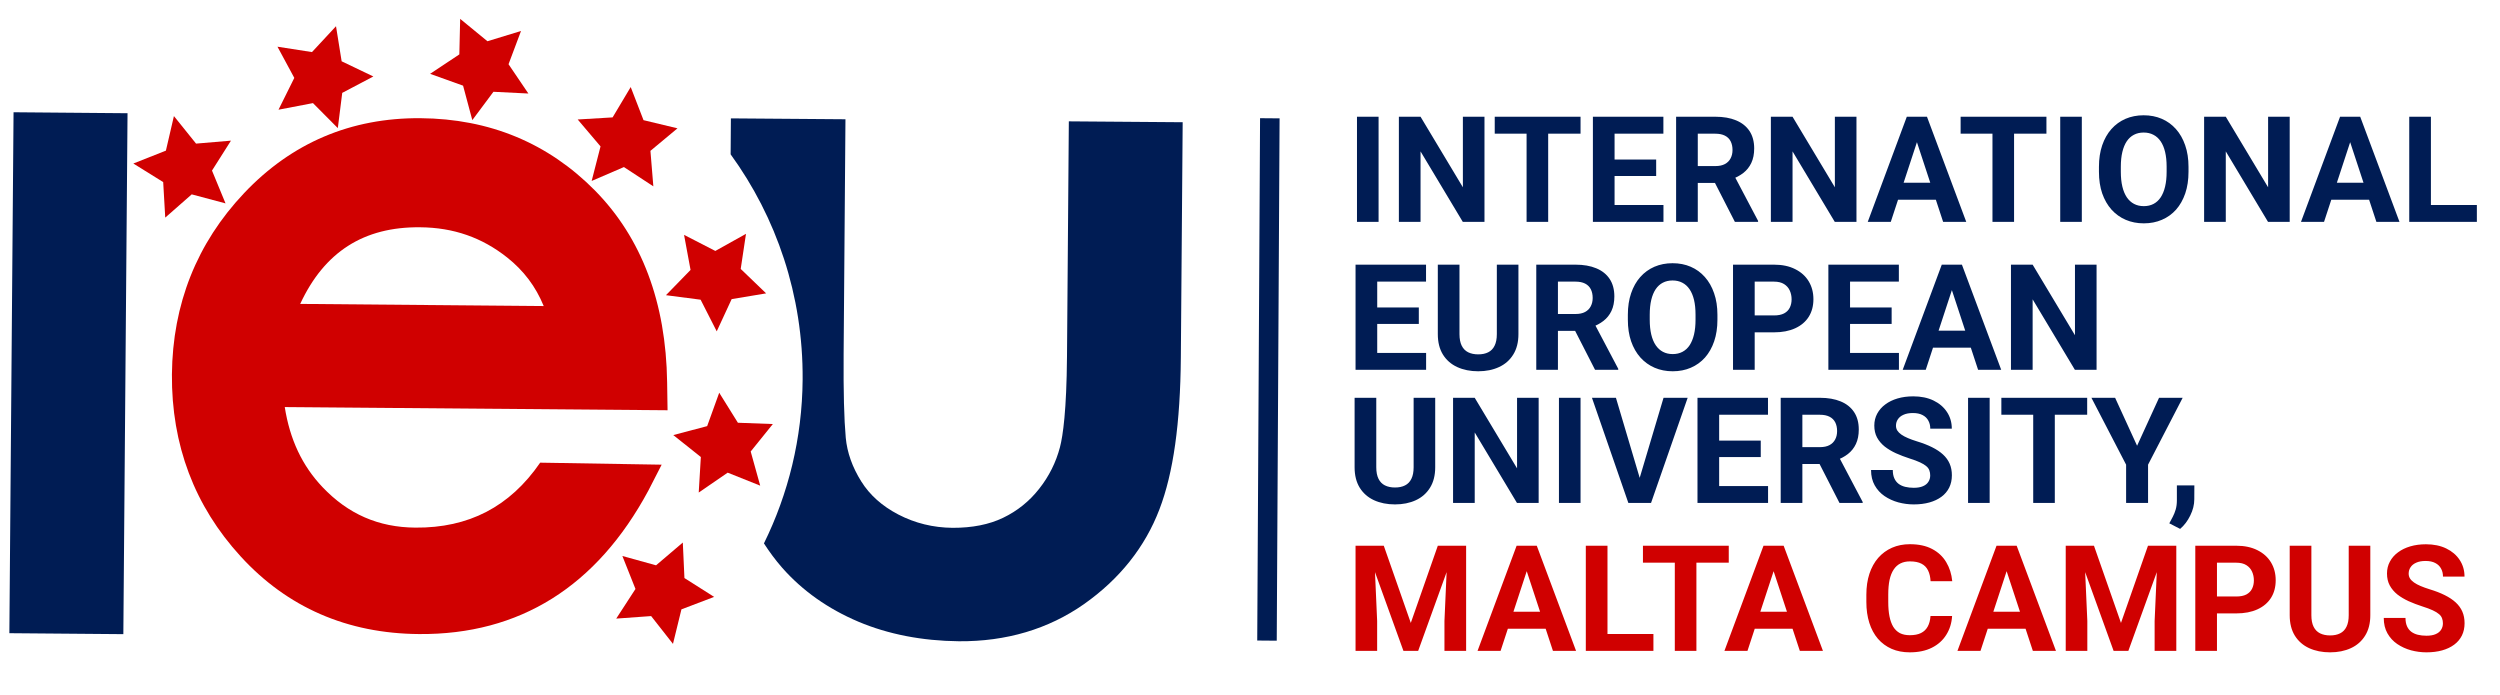
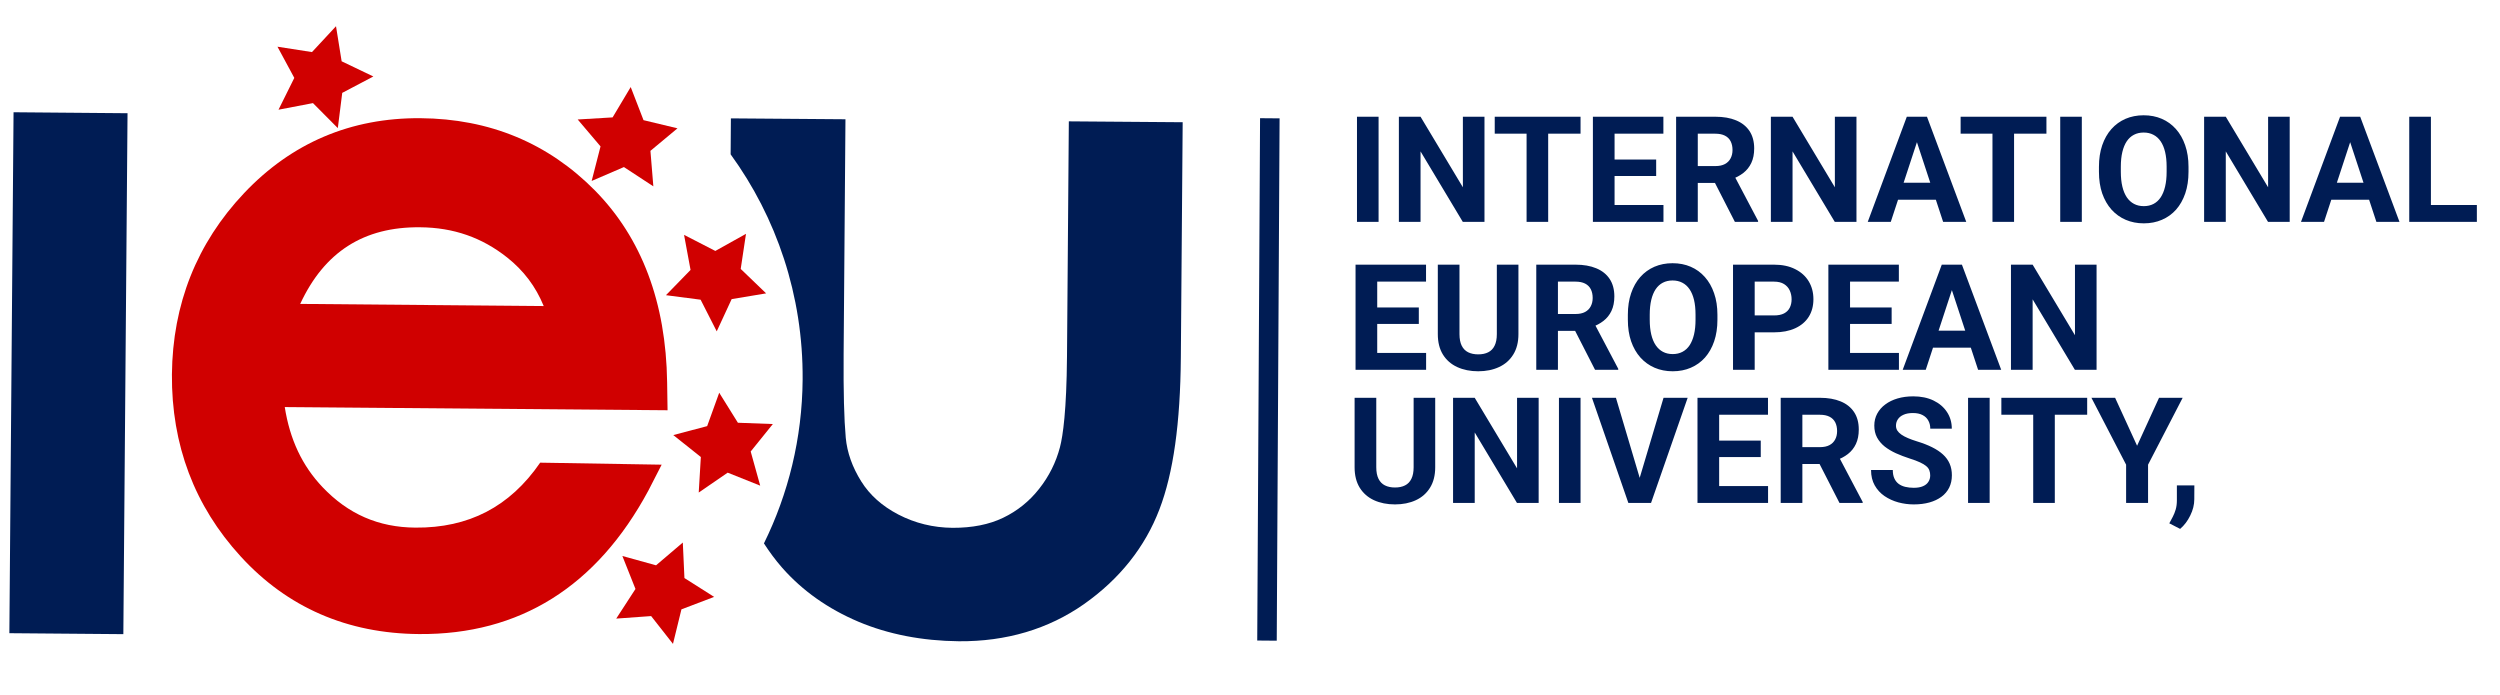
<svg xmlns="http://www.w3.org/2000/svg" width="169" height="47" viewBox="0 0 169 47" fill="none">
  <g clip-path="url(#clip0_1132_4208)">
    <path d="M85.18 7.99L86.5 8.001L86.308 43.311L84.989 43.3L85.18 7.99Z" fill="url(#paint0_linear_1132_4208)" />
    <path d="M72.253 8.203L72.129 24.108C72.099 27.765 71.855 29.456 71.654 30.228C71.388 31.248 70.916 32.199 70.24 33.052C69.584 33.886 68.771 34.542 67.811 35.002C66.861 35.461 65.716 35.685 64.394 35.681C63.083 35.668 61.857 35.368 60.727 34.781C59.636 34.213 58.796 33.466 58.218 32.54C57.621 31.584 57.266 30.597 57.173 29.59C57.06 28.355 57.012 26.467 57.029 23.966L57.153 8.062L49.408 8.002L49.391 10.433C52.483 14.688 54.297 19.957 54.258 25.651C54.23 29.634 53.286 33.395 51.642 36.734C52.014 37.306 52.415 37.857 52.874 38.379C54.242 39.933 55.978 41.16 58.033 42.029C60.048 42.879 62.334 43.322 64.822 43.349C68.019 43.373 70.871 42.528 73.282 40.836C75.683 39.143 77.402 36.99 78.38 34.425C79.32 31.969 79.789 28.616 79.825 24.168L79.949 8.263L72.253 8.203Z" fill="url(#paint1_linear_1132_4208)" />
    <path d="M0.916 7.588L0.633 42.804L8.338 42.869L8.621 7.654L0.916 7.588Z" fill="url(#paint2_linear_1132_4208)" />
    <path d="M28.075 35.667C25.588 35.65 23.533 34.751 21.804 32.931C20.427 31.485 19.592 29.701 19.25 27.518L45.127 27.733L45.098 25.836C45.022 20.449 43.378 16.089 40.223 12.882C37.059 9.676 33.096 8.025 28.422 7.99C23.729 7.954 19.714 9.655 16.496 13.061C13.306 16.438 11.666 20.558 11.622 25.312C11.587 30.067 13.143 34.201 16.27 37.615C19.416 41.058 23.477 42.827 28.325 42.862C35.118 42.917 40.338 39.658 43.833 33.157L44.728 31.412L36.516 31.276C34.462 34.261 31.68 35.699 28.075 35.667ZM28.401 15.364C30.655 15.382 32.582 16.054 34.289 17.41C35.402 18.294 36.214 19.367 36.755 20.689L20.294 20.544C21.928 17.027 24.592 15.323 28.401 15.364Z" fill="#D00000" />
    <path d="M46.065 41.192L45.493 43.527L44.017 41.647L41.657 41.817L42.958 39.814L42.072 37.585L44.349 38.215L46.158 36.675L46.268 39.076L48.276 40.35L46.065 41.192Z" fill="#D00000" />
    <path d="M50.747 30.521L51.39 32.831L49.19 31.952L47.234 33.296L47.377 30.894L45.514 29.411L47.804 28.806L48.619 26.549L49.882 28.578L52.244 28.665L50.747 30.521Z" fill="#D00000" />
    <path d="M50.072 18.18L51.79 19.832L49.46 20.22L48.451 22.399L47.362 20.26L45.019 19.955L46.681 18.247L46.242 15.877L48.356 16.964L50.429 15.807L50.072 18.18Z" fill="#D00000" />
    <path d="M43.502 8.123L45.798 8.675L43.969 10.197L44.166 12.597L42.177 11.293L39.996 12.233L40.596 9.897L39.052 8.077L41.412 7.936L42.636 5.884L43.502 8.123Z" fill="#D00000" />
-     <path d="M32.951 2.788L35.221 2.094L34.377 4.342L35.718 6.322L33.356 6.205L31.928 8.12L31.304 5.791L29.075 4.991L31.051 3.677L31.107 1.275L32.951 2.788Z" fill="#D00000" />
    <path d="M21.09 3.521L22.714 1.773L23.095 4.143L25.238 5.17L23.135 6.278L22.836 8.661L21.157 6.97L18.827 7.416L19.895 5.266L18.757 3.157L21.09 3.521Z" fill="#D00000" />
-     <path d="M11.215 10.183L11.757 7.847L13.253 9.708L15.613 9.508L14.331 11.531L15.246 13.75L12.96 13.139L11.17 14.71L11.032 12.309L9.014 11.054L11.215 10.183Z" fill="#D00000" />
    <path d="M93.192 7.891L93.192 15L91.732 15L91.732 7.891L93.192 7.891ZM100.351 7.891L100.351 15L98.886 15L96.029 10.234L96.029 15L94.564 15L94.564 7.891L96.029 7.891L98.891 12.661L98.891 7.891L100.351 7.891ZM104.657 7.891L104.657 15L103.197 15L103.197 7.891L104.657 7.891ZM106.845 7.891L106.845 9.038L101.044 9.038L101.044 7.891L106.845 7.891ZM112.45 13.857L112.45 15L108.666 15L108.666 13.857L112.45 13.857ZM109.145 7.891L109.145 15L107.68 15L107.68 7.891L109.145 7.891ZM111.957 10.786L111.957 11.899L108.666 11.899L108.666 10.786L111.957 10.786ZM112.445 7.891L112.445 9.038L108.666 9.038L108.666 7.891L112.445 7.891ZM113.305 7.891L115.956 7.891C116.5 7.891 116.967 7.972 117.357 8.135C117.751 8.298 118.054 8.538 118.266 8.857C118.477 9.176 118.583 9.569 118.583 10.034C118.583 10.415 118.518 10.742 118.388 11.016C118.261 11.286 118.08 11.512 117.846 11.694C117.615 11.873 117.343 12.017 117.03 12.124L116.566 12.368L114.262 12.368L114.252 11.226L115.966 11.226C116.223 11.226 116.436 11.18 116.605 11.089C116.775 10.998 116.902 10.871 116.986 10.708C117.074 10.545 117.118 10.356 117.118 10.142C117.118 9.914 117.076 9.717 116.991 9.551C116.907 9.385 116.778 9.258 116.605 9.17C116.433 9.082 116.216 9.038 115.956 9.038L114.77 9.038L114.77 15L113.305 15L113.305 7.891ZM117.279 15L115.658 11.831L117.206 11.821L118.847 14.932L118.847 15L117.279 15ZM125.497 7.891L125.497 15L124.032 15L121.176 10.234L121.176 15L119.711 15L119.711 7.891L121.176 7.891L124.037 12.661L124.037 7.891L125.497 7.891ZM129.75 9.106L127.816 15L126.259 15L128.9 7.891L129.892 7.891L129.75 9.106ZM131.356 15L129.418 9.106L129.262 7.891L130.263 7.891L132.919 15L131.356 15ZM131.269 12.354L131.269 13.501L127.514 13.501L127.514 12.354L131.269 12.354ZM136.151 7.891L136.151 15L134.691 15L134.691 7.891L136.151 7.891ZM138.339 7.891L138.339 9.038L132.538 9.038L132.538 7.891L138.339 7.891ZM140.731 7.891L140.731 15L139.271 15L139.271 7.891L140.731 7.891ZM147.943 11.279L147.943 11.616C147.943 12.157 147.87 12.642 147.724 13.071C147.577 13.501 147.37 13.867 147.104 14.17C146.837 14.469 146.518 14.699 146.146 14.858C145.779 15.018 145.37 15.098 144.921 15.098C144.475 15.098 144.066 15.018 143.695 14.858C143.327 14.699 143.008 14.469 142.738 14.17C142.468 13.867 142.258 13.501 142.108 13.071C141.962 12.642 141.889 12.157 141.889 11.616L141.889 11.279C141.889 10.736 141.962 10.251 142.108 9.824C142.255 9.395 142.462 9.028 142.729 8.726C142.999 8.423 143.318 8.192 143.686 8.032C144.057 7.873 144.465 7.793 144.911 7.793C145.36 7.793 145.769 7.873 146.137 8.032C146.508 8.192 146.827 8.423 147.094 8.726C147.364 9.028 147.572 9.395 147.719 9.824C147.868 10.251 147.943 10.736 147.943 11.279ZM146.464 11.616L146.464 11.27C146.464 10.892 146.43 10.56 146.361 10.273C146.293 9.987 146.192 9.746 146.059 9.551C145.925 9.355 145.762 9.209 145.57 9.111C145.378 9.01 145.159 8.96 144.911 8.96C144.664 8.96 144.444 9.01 144.252 9.111C144.063 9.209 143.902 9.355 143.769 9.551C143.638 9.746 143.539 9.987 143.471 10.273C143.402 10.56 143.368 10.892 143.368 11.27L143.368 11.616C143.368 11.991 143.402 12.323 143.471 12.612C143.539 12.899 143.64 13.141 143.773 13.34C143.907 13.535 144.07 13.683 144.262 13.784C144.454 13.885 144.674 13.935 144.921 13.935C145.168 13.935 145.388 13.885 145.58 13.784C145.772 13.683 145.933 13.535 146.063 13.34C146.194 13.141 146.293 12.899 146.361 12.612C146.43 12.323 146.464 11.991 146.464 11.616ZM154.784 7.891L154.784 15L153.319 15L150.463 10.234L150.463 15L148.998 15L148.998 7.891L150.463 7.891L153.324 12.661L153.324 7.891L154.784 7.891ZM159.037 9.106L157.104 15L155.546 15L158.188 7.891L159.179 7.891L159.037 9.106ZM160.644 15L158.705 9.106L158.549 7.891L159.55 7.891L162.206 15L160.644 15ZM160.556 12.354L160.556 13.501L156.801 13.501L156.801 12.354L160.556 12.354ZM167.436 13.857L167.436 15L163.856 15L163.856 13.857L167.436 13.857ZM164.33 7.891L164.33 15L162.865 15L162.865 7.891L164.33 7.891ZM96.405 23.857L96.405 25L92.621 25L92.621 23.857L96.405 23.857ZM93.1 17.891L93.1 25L91.635 25L91.635 17.891L93.1 17.891ZM95.912 20.786L95.912 21.899L92.621 21.899L92.621 20.786L95.912 20.786ZM96.4 17.891L96.4 19.038L92.621 19.038L92.621 17.891L96.4 17.891ZM101.186 17.891L102.646 17.891L102.646 22.588C102.646 23.135 102.528 23.595 102.294 23.97C102.063 24.344 101.742 24.626 101.332 24.814C100.925 25.003 100.456 25.098 99.926 25.098C99.395 25.098 98.923 25.003 98.51 24.814C98.1 24.626 97.777 24.344 97.543 23.97C97.312 23.595 97.196 23.135 97.196 22.588L97.196 17.891L98.661 17.891L98.661 22.588C98.661 22.907 98.712 23.167 98.812 23.369C98.913 23.571 99.058 23.719 99.247 23.814C99.439 23.908 99.665 23.955 99.926 23.955C100.193 23.955 100.419 23.908 100.604 23.814C100.793 23.719 100.937 23.571 101.034 23.369C101.135 23.167 101.186 22.907 101.186 22.588L101.186 17.891ZM103.852 17.891L106.503 17.891C107.047 17.891 107.514 17.972 107.904 18.135C108.298 18.297 108.601 18.538 108.813 18.857C109.024 19.176 109.13 19.569 109.13 20.034C109.13 20.415 109.065 20.742 108.935 21.016C108.808 21.286 108.627 21.512 108.393 21.694C108.161 21.873 107.89 22.017 107.577 22.124L107.113 22.368L104.809 22.368L104.799 21.226L106.513 21.226C106.77 21.226 106.983 21.18 107.152 21.089C107.322 20.998 107.449 20.871 107.533 20.708C107.621 20.545 107.665 20.356 107.665 20.142C107.665 19.914 107.623 19.717 107.538 19.551C107.453 19.385 107.325 19.258 107.152 19.17C106.98 19.082 106.763 19.038 106.503 19.038L105.316 19.038L105.316 25L103.852 25L103.852 17.891ZM107.826 25L106.205 21.831L107.753 21.821L109.394 24.932L109.394 25L107.826 25ZM116.098 21.279L116.098 21.616C116.098 22.157 116.024 22.642 115.878 23.071C115.731 23.501 115.525 23.867 115.258 24.17C114.991 24.469 114.672 24.699 114.301 24.858C113.933 25.018 113.524 25.098 113.075 25.098C112.629 25.098 112.221 25.018 111.85 24.858C111.482 24.699 111.163 24.469 110.893 24.17C110.622 23.867 110.412 23.501 110.263 23.071C110.116 22.642 110.043 22.157 110.043 21.616L110.043 21.279C110.043 20.736 110.116 20.251 110.263 19.824C110.409 19.395 110.616 19.028 110.883 18.726C111.153 18.423 111.472 18.192 111.84 18.032C112.211 17.873 112.619 17.793 113.065 17.793C113.515 17.793 113.923 17.873 114.291 18.032C114.662 18.192 114.981 18.423 115.248 18.726C115.518 19.028 115.727 19.395 115.873 19.824C116.023 20.251 116.098 20.736 116.098 21.279ZM114.618 21.616L114.618 21.27C114.618 20.892 114.584 20.56 114.516 20.273C114.447 19.987 114.346 19.746 114.213 19.551C114.079 19.355 113.917 19.209 113.725 19.111C113.533 19.01 113.313 18.96 113.065 18.96C112.818 18.96 112.598 19.01 112.406 19.111C112.217 19.209 112.056 19.355 111.923 19.551C111.793 19.746 111.693 19.987 111.625 20.273C111.557 20.56 111.522 20.892 111.522 21.27L111.522 21.616C111.522 21.991 111.557 22.323 111.625 22.612C111.693 22.899 111.794 23.141 111.928 23.34C112.061 23.535 112.224 23.683 112.416 23.784C112.608 23.885 112.828 23.936 113.075 23.936C113.323 23.936 113.542 23.885 113.734 23.784C113.926 23.683 114.088 23.535 114.218 23.34C114.348 23.141 114.447 22.899 114.516 22.612C114.584 22.323 114.618 21.991 114.618 21.616ZM119.921 22.466L118.109 22.466L118.109 21.323L119.921 21.323C120.201 21.323 120.429 21.278 120.604 21.186C120.78 21.092 120.909 20.962 120.99 20.796C121.072 20.63 121.112 20.443 121.112 20.234C121.112 20.023 121.072 19.826 120.99 19.644C120.909 19.461 120.78 19.315 120.604 19.204C120.429 19.093 120.201 19.038 119.921 19.038L118.617 19.038L118.617 25L117.152 25L117.152 17.891L119.921 17.891C120.478 17.891 120.954 17.991 121.352 18.193C121.752 18.392 122.058 18.667 122.27 19.019C122.481 19.37 122.587 19.772 122.587 20.225C122.587 20.684 122.481 21.081 122.27 21.416C122.058 21.751 121.752 22.01 121.352 22.192C120.954 22.375 120.478 22.466 119.921 22.466ZM128.368 23.857L128.368 25L124.584 25L124.584 23.857L128.368 23.857ZM125.063 17.891L125.063 25L123.598 25L123.598 17.891L125.063 17.891ZM127.875 20.786L127.875 21.899L124.584 21.899L124.584 20.786L127.875 20.786ZM128.363 17.891L128.363 19.038L124.584 19.038L124.584 17.891L128.363 17.891ZM132.113 19.106L130.18 25L128.622 25L131.264 17.891L132.255 17.891L132.113 19.106ZM133.72 25L131.781 19.106L131.625 17.891L132.626 17.891L135.282 25L133.72 25ZM133.632 22.354L133.632 23.501L129.877 23.501L129.877 22.354L133.632 22.354ZM141.728 17.891L141.728 25L140.263 25L137.406 20.234L137.406 25L135.941 25L135.941 17.891L137.406 17.891L140.268 22.661L140.268 17.891L141.728 17.891ZM95.561 26.891L97.02 26.891L97.02 31.588C97.02 32.135 96.903 32.595 96.669 32.97C96.438 33.344 96.117 33.626 95.707 33.815C95.3 34.003 94.831 34.098 94.301 34.098C93.77 34.098 93.298 34.003 92.885 33.815C92.475 33.626 92.152 33.344 91.918 32.97C91.687 32.595 91.571 32.135 91.571 31.588L91.571 26.891L93.036 26.891L93.036 31.588C93.036 31.907 93.087 32.167 93.188 32.369C93.288 32.571 93.433 32.719 93.622 32.813C93.814 32.908 94.04 32.955 94.301 32.955C94.568 32.955 94.794 32.908 94.98 32.813C95.168 32.719 95.311 32.571 95.409 32.369C95.51 32.167 95.561 31.907 95.561 31.588L95.561 26.891ZM104.013 26.891L104.013 34L102.548 34L99.691 29.234L99.691 34L98.227 34L98.227 26.891L99.691 26.891L102.553 31.661L102.553 26.891L104.013 26.891ZM106.845 26.891L106.845 34L105.385 34L105.385 26.891L106.845 26.891ZM110.78 32.516L112.455 26.891L114.086 26.891L111.61 34L110.536 34L110.78 32.516ZM109.237 26.891L110.907 32.516L111.161 34L110.077 34L107.616 26.891L109.237 26.891ZM119.521 32.857L119.521 34L115.736 34L115.736 32.857L119.521 32.857ZM116.215 26.891L116.215 34L114.75 34L114.75 26.891L116.215 26.891ZM119.027 29.786L119.027 30.899L115.736 30.899L115.736 29.786L119.027 29.786ZM119.516 26.891L119.516 28.038L115.736 28.038L115.736 26.891L119.516 26.891ZM120.375 26.891L123.026 26.891C123.57 26.891 124.037 26.972 124.428 27.135C124.822 27.297 125.124 27.538 125.336 27.857C125.548 28.176 125.653 28.569 125.653 29.034C125.653 29.415 125.588 29.742 125.458 30.016C125.331 30.286 125.15 30.512 124.916 30.694C124.685 30.873 124.413 31.017 124.101 31.124L123.637 31.368L121.332 31.368L121.322 30.226L123.036 30.226C123.293 30.226 123.507 30.18 123.676 30.089C123.845 29.998 123.972 29.871 124.057 29.708C124.145 29.545 124.188 29.356 124.188 29.142C124.188 28.914 124.146 28.717 124.062 28.551C123.977 28.385 123.848 28.258 123.676 28.17C123.503 28.082 123.287 28.038 123.026 28.038L121.84 28.038L121.84 34L120.375 34L120.375 26.891ZM124.35 34L122.729 30.831L124.276 30.821L125.917 33.932L125.917 34L124.35 34ZM130.482 32.14C130.482 32.013 130.463 31.899 130.424 31.798C130.388 31.694 130.32 31.599 130.219 31.515C130.118 31.427 129.976 31.34 129.794 31.256C129.612 31.171 129.376 31.083 129.086 30.992C128.764 30.888 128.458 30.771 128.168 30.641C127.882 30.51 127.628 30.359 127.406 30.186C127.188 30.011 127.016 29.807 126.889 29.576C126.765 29.345 126.703 29.076 126.703 28.77C126.703 28.474 126.768 28.206 126.898 27.965C127.029 27.721 127.211 27.512 127.445 27.34C127.68 27.164 127.956 27.029 128.275 26.935C128.598 26.84 128.951 26.793 129.335 26.793C129.859 26.793 130.316 26.887 130.707 27.076C131.098 27.265 131.4 27.524 131.615 27.852C131.833 28.181 131.942 28.557 131.942 28.98L130.487 28.98C130.487 28.772 130.443 28.59 130.355 28.434C130.271 28.274 130.141 28.149 129.965 28.058C129.792 27.966 129.574 27.921 129.311 27.921C129.057 27.921 128.845 27.96 128.676 28.038C128.507 28.113 128.38 28.215 128.295 28.346C128.21 28.473 128.168 28.616 128.168 28.775C128.168 28.896 128.197 29.005 128.256 29.102C128.318 29.2 128.409 29.291 128.529 29.376C128.65 29.461 128.798 29.54 128.974 29.615C129.149 29.69 129.353 29.763 129.584 29.835C129.971 29.952 130.312 30.084 130.604 30.23C130.901 30.377 131.148 30.541 131.347 30.724C131.545 30.906 131.695 31.113 131.796 31.344C131.897 31.575 131.947 31.837 131.947 32.13C131.947 32.439 131.887 32.716 131.767 32.96C131.646 33.204 131.472 33.411 131.244 33.58C131.016 33.749 130.744 33.878 130.429 33.966C130.113 34.054 129.76 34.098 129.369 34.098C129.018 34.098 128.671 34.052 128.329 33.961C127.987 33.867 127.676 33.725 127.396 33.536C127.12 33.347 126.898 33.106 126.732 32.813C126.566 32.52 126.483 32.174 126.483 31.773L127.953 31.773C127.953 31.995 127.987 32.182 128.056 32.335C128.124 32.488 128.22 32.612 128.344 32.706C128.471 32.8 128.62 32.869 128.793 32.911C128.969 32.953 129.161 32.975 129.369 32.975C129.623 32.975 129.831 32.939 129.994 32.867C130.16 32.796 130.282 32.696 130.36 32.569C130.442 32.442 130.482 32.299 130.482 32.14ZM134.501 26.891L134.501 34L133.041 34L133.041 26.891L134.501 26.891ZM138.905 26.891L138.905 34L137.445 34L137.445 26.891L138.905 26.891ZM141.093 26.891L141.093 28.038L135.292 28.038L135.292 26.891L141.093 26.891ZM142.982 26.891L144.467 30.133L145.951 26.891L147.548 26.891L145.209 31.412L145.209 34L143.725 34L143.725 31.412L141.381 26.891L142.982 26.891ZM148.339 32.813L148.334 33.756C148.334 34.117 148.243 34.482 148.061 34.85C147.882 35.217 147.654 35.519 147.377 35.753L146.645 35.377C146.726 35.227 146.806 35.078 146.884 34.928C146.962 34.778 147.027 34.614 147.079 34.435C147.131 34.255 147.157 34.052 147.157 33.824L147.157 32.813L148.339 32.813Z" fill="url(#paint3_linear_1132_4208)" />
-     <path d="M92.304 36.891L93.544 36.891L95.37 42.11L97.196 36.891L98.436 36.891L95.868 44L94.872 44L92.304 36.891ZM91.635 36.891L92.87 36.891L93.095 41.978L93.095 44L91.635 44L91.635 36.891ZM97.87 36.891L99.11 36.891L99.11 44L97.645 44L97.645 41.978L97.87 36.891ZM103.373 38.106L101.439 44L99.882 44L102.523 36.891L103.515 36.891L103.373 38.106ZM104.979 44L103.041 38.106L102.885 36.891L103.886 36.891L106.542 44L104.979 44ZM104.892 41.353L104.892 42.501L101.137 42.501L101.137 41.353L104.892 41.353ZM111.771 42.857L111.771 44L108.192 44L108.192 42.857L111.771 42.857ZM108.666 36.891L108.666 44L107.201 44L107.201 36.891L108.666 36.891ZM114.677 36.891L114.677 44L113.217 44L113.217 36.891L114.677 36.891ZM116.864 36.891L116.864 38.038L111.063 38.038L111.063 36.891L116.864 36.891ZM120.063 38.106L118.129 44L116.571 44L119.213 36.891L120.204 36.891L120.063 38.106ZM121.669 44L119.73 38.106L119.574 36.891L120.575 36.891L123.231 44L121.669 44ZM121.581 41.353L121.581 42.501L117.826 42.501L117.826 41.353L121.581 41.353ZM130.502 41.642L131.962 41.642C131.933 42.12 131.801 42.545 131.566 42.916C131.335 43.287 131.011 43.577 130.595 43.785C130.181 43.993 129.683 44.098 129.101 44.098C128.645 44.098 128.236 44.02 127.875 43.863C127.514 43.704 127.204 43.476 126.947 43.18C126.693 42.883 126.5 42.525 126.366 42.105C126.233 41.685 126.166 41.215 126.166 40.694L126.166 40.201C126.166 39.68 126.234 39.21 126.371 38.79C126.511 38.367 126.71 38.007 126.967 37.711C127.227 37.415 127.538 37.187 127.899 37.027C128.261 36.868 128.664 36.788 129.11 36.788C129.703 36.788 130.202 36.895 130.609 37.11C131.02 37.325 131.337 37.621 131.562 37.999C131.789 38.377 131.926 38.806 131.972 39.288L130.507 39.288C130.491 39.002 130.434 38.759 130.336 38.56C130.238 38.359 130.09 38.207 129.892 38.106C129.696 38.002 129.436 37.95 129.11 37.95C128.866 37.95 128.653 37.996 128.471 38.087C128.288 38.178 128.135 38.316 128.012 38.502C127.888 38.688 127.795 38.922 127.733 39.205C127.675 39.485 127.646 39.814 127.646 40.191L127.646 40.694C127.646 41.062 127.673 41.386 127.729 41.666C127.784 41.943 127.868 42.177 127.982 42.369C128.1 42.558 128.249 42.701 128.432 42.799C128.617 42.893 128.84 42.94 129.101 42.94C129.407 42.94 129.659 42.892 129.857 42.794C130.056 42.696 130.207 42.551 130.312 42.359C130.419 42.167 130.482 41.928 130.502 41.642ZM135.814 38.106L133.881 44L132.323 44L134.965 36.891L135.956 36.891L135.814 38.106ZM137.421 44L135.482 38.106L135.326 36.891L136.327 36.891L138.983 44L137.421 44ZM137.333 41.353L137.333 42.501L133.578 42.501L133.578 41.353L137.333 41.353ZM140.312 36.891L141.552 36.891L143.378 42.11L145.204 36.891L146.444 36.891L143.876 44L142.88 44L140.312 36.891ZM139.643 36.891L140.878 36.891L141.103 41.978L141.103 44L139.643 44L139.643 36.891ZM145.878 36.891L147.118 36.891L147.118 44L145.653 44L145.653 41.978L145.878 36.891ZM151.171 41.466L149.359 41.466L149.359 40.323L151.171 40.323C151.451 40.323 151.679 40.278 151.854 40.187C152.03 40.092 152.159 39.962 152.24 39.796C152.322 39.63 152.362 39.443 152.362 39.234C152.362 39.023 152.322 38.826 152.24 38.644C152.159 38.461 152.03 38.315 151.854 38.204C151.679 38.093 151.451 38.038 151.171 38.038L149.867 38.038L149.867 44L148.402 44L148.402 36.891L151.171 36.891C151.728 36.891 152.204 36.992 152.602 37.193C153.002 37.392 153.308 37.667 153.52 38.019C153.731 38.37 153.837 38.772 153.837 39.225C153.837 39.684 153.731 40.081 153.52 40.416C153.308 40.751 153.002 41.01 152.602 41.192C152.204 41.375 151.728 41.466 151.171 41.466ZM158.773 36.891L160.233 36.891L160.233 41.588C160.233 42.135 160.116 42.595 159.882 42.97C159.651 43.344 159.33 43.626 158.92 43.815C158.513 44.003 158.044 44.098 157.514 44.098C156.983 44.098 156.511 44.003 156.098 43.815C155.688 43.626 155.365 43.344 155.131 42.97C154.9 42.595 154.784 42.135 154.784 41.588L154.784 36.891L156.249 36.891L156.249 41.588C156.249 41.907 156.299 42.167 156.4 42.369C156.501 42.571 156.646 42.719 156.835 42.813C157.027 42.908 157.253 42.955 157.514 42.955C157.781 42.955 158.007 42.908 158.192 42.813C158.381 42.719 158.524 42.571 158.622 42.369C158.723 42.167 158.773 41.907 158.773 41.588L158.773 36.891ZM165.141 42.14C165.141 42.013 165.121 41.899 165.082 41.798C165.046 41.694 164.978 41.599 164.877 41.515C164.776 41.427 164.634 41.34 164.452 41.256C164.27 41.171 164.034 41.083 163.744 40.992C163.422 40.888 163.116 40.771 162.826 40.641C162.54 40.51 162.286 40.359 162.064 40.187C161.846 40.011 161.674 39.807 161.547 39.576C161.423 39.345 161.361 39.077 161.361 38.77C161.361 38.474 161.426 38.206 161.557 37.965C161.687 37.721 161.869 37.512 162.104 37.34C162.338 37.164 162.615 37.029 162.934 36.935C163.256 36.84 163.609 36.793 163.993 36.793C164.517 36.793 164.975 36.887 165.365 37.076C165.756 37.265 166.059 37.524 166.273 37.852C166.492 38.181 166.601 38.557 166.601 38.98L165.146 38.98C165.146 38.772 165.102 38.59 165.014 38.434C164.929 38.274 164.799 38.149 164.623 38.058C164.451 37.967 164.232 37.921 163.969 37.921C163.715 37.921 163.503 37.96 163.334 38.038C163.165 38.113 163.038 38.215 162.953 38.346C162.868 38.473 162.826 38.616 162.826 38.775C162.826 38.896 162.855 39.005 162.914 39.102C162.976 39.2 163.067 39.291 163.188 39.376C163.308 39.461 163.456 39.54 163.632 39.615C163.808 39.69 164.011 39.763 164.242 39.835C164.63 39.952 164.97 40.084 165.263 40.23C165.559 40.377 165.806 40.541 166.005 40.724C166.203 40.906 166.353 41.113 166.454 41.344C166.555 41.575 166.605 41.837 166.605 42.13C166.605 42.439 166.545 42.716 166.425 42.96C166.304 43.204 166.13 43.411 165.902 43.58C165.674 43.749 165.403 43.878 165.087 43.966C164.771 44.054 164.418 44.098 164.027 44.098C163.676 44.098 163.329 44.052 162.987 43.961C162.646 43.867 162.335 43.725 162.055 43.536C161.778 43.347 161.557 43.106 161.391 42.813C161.225 42.52 161.142 42.174 161.142 41.773L162.611 41.773C162.611 41.995 162.646 42.182 162.714 42.335C162.782 42.488 162.878 42.612 163.002 42.706C163.129 42.8 163.279 42.869 163.451 42.911C163.627 42.953 163.819 42.975 164.027 42.975C164.281 42.975 164.49 42.939 164.652 42.867C164.818 42.796 164.94 42.696 165.019 42.569C165.1 42.442 165.141 42.299 165.141 42.14Z" fill="#D00000" />
  </g>
  <defs>
    <linearGradient id="paint0_linear_1132_4208" x1="86.451" y1="25.656" x2="85.037" y2="25.645" gradientUnits="userSpaceOnUse">
      <stop stop-color="#001C54" />
      <stop offset="1" stop-color="#001C54" />
    </linearGradient>
    <linearGradient id="paint1_linear_1132_4208" x1="80.036" y1="25.561" x2="49.468" y2="25.715" gradientUnits="userSpaceOnUse">
      <stop stop-color="#001C54" />
      <stop offset="1" stop-color="#001C54" />
    </linearGradient>
    <linearGradient id="paint2_linear_1132_4208" x1="4.768" y1="7.621" x2="4.469" y2="42.836" gradientUnits="userSpaceOnUse">
      <stop stop-color="#001C54" />
      <stop offset="1" stop-color="#001C54" />
    </linearGradient>
    <linearGradient id="paint3_linear_1132_4208" x1="180" y1="25" x2="91" y2="25" gradientUnits="userSpaceOnUse">
      <stop stop-color="#001C54" />
      <stop offset="1" stop-color="#001C54" />
    </linearGradient>
    <clipPath id="clip0_1132_4208">
      <rect width="168.157" height="45.036" fill="white" transform="translate(0.424 1.43) rotate(-0.288)" />
    </clipPath>
  </defs>
</svg>